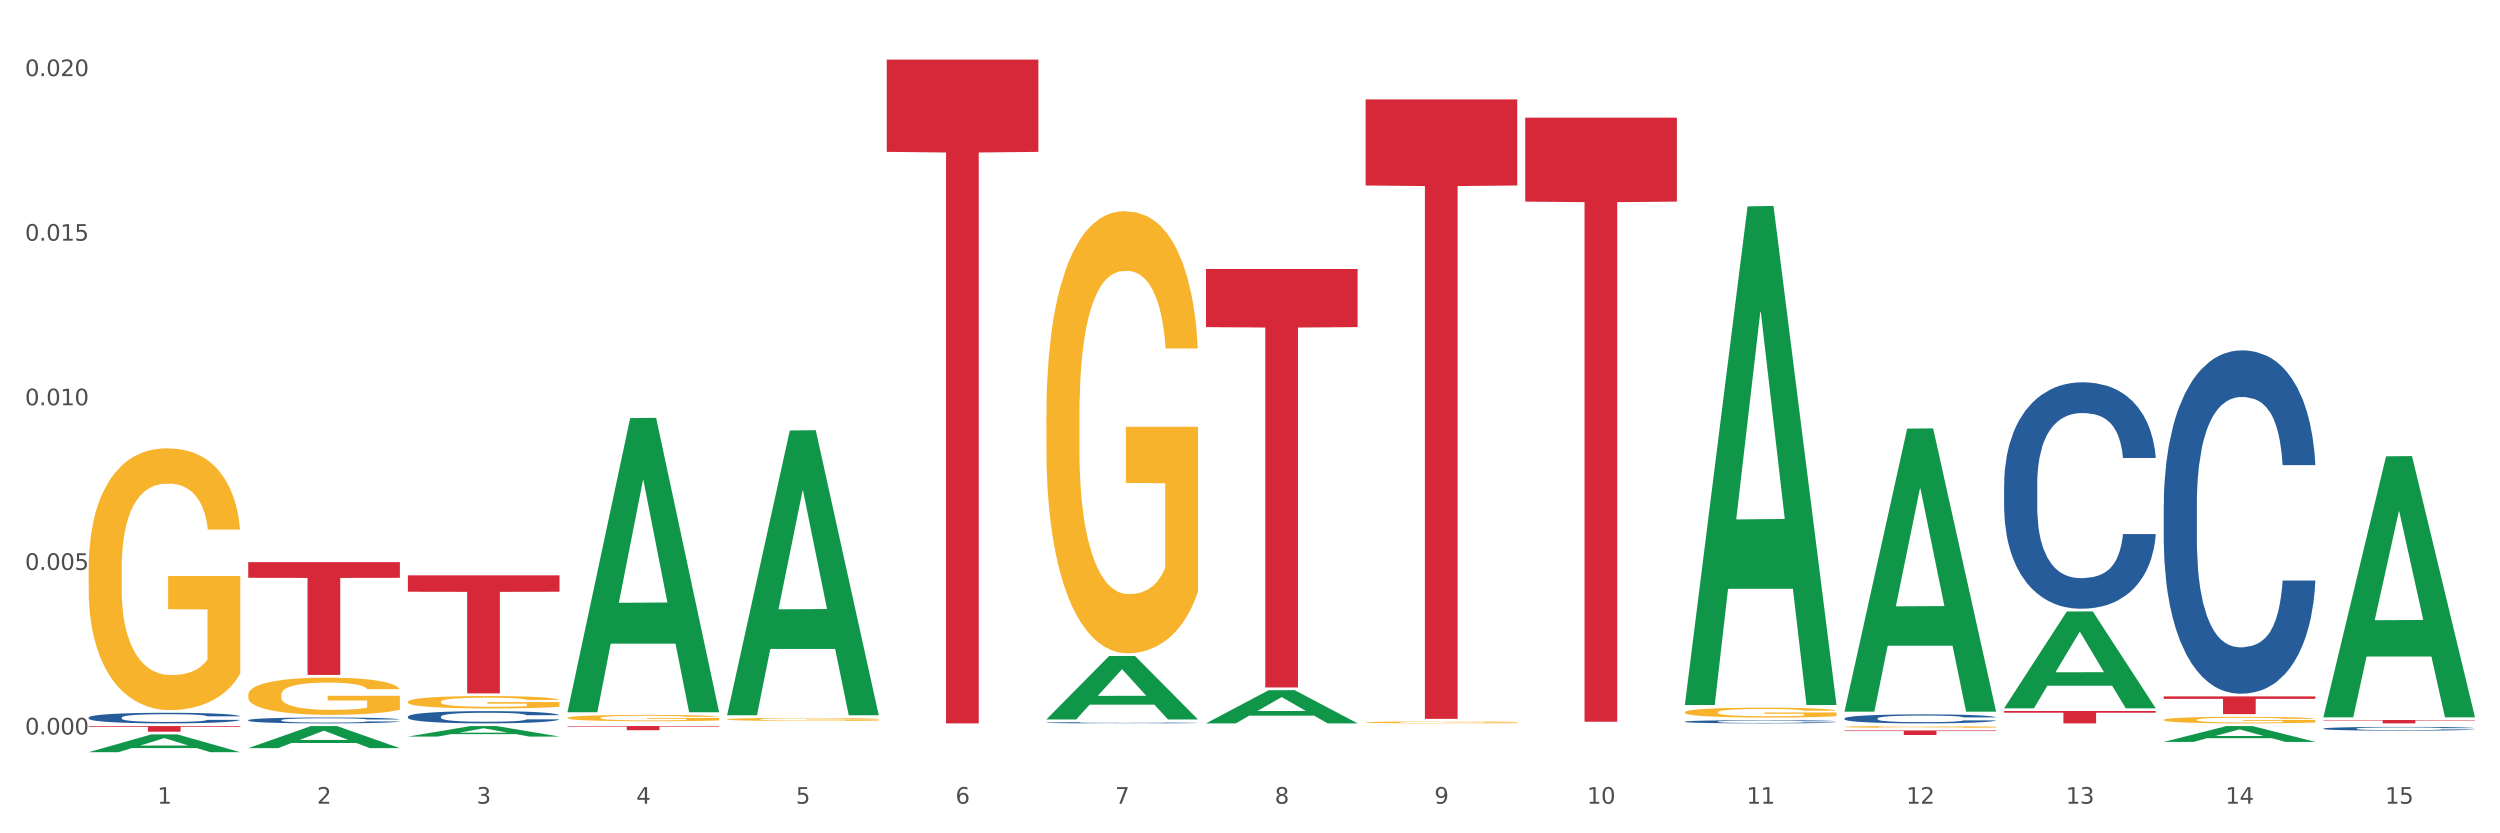
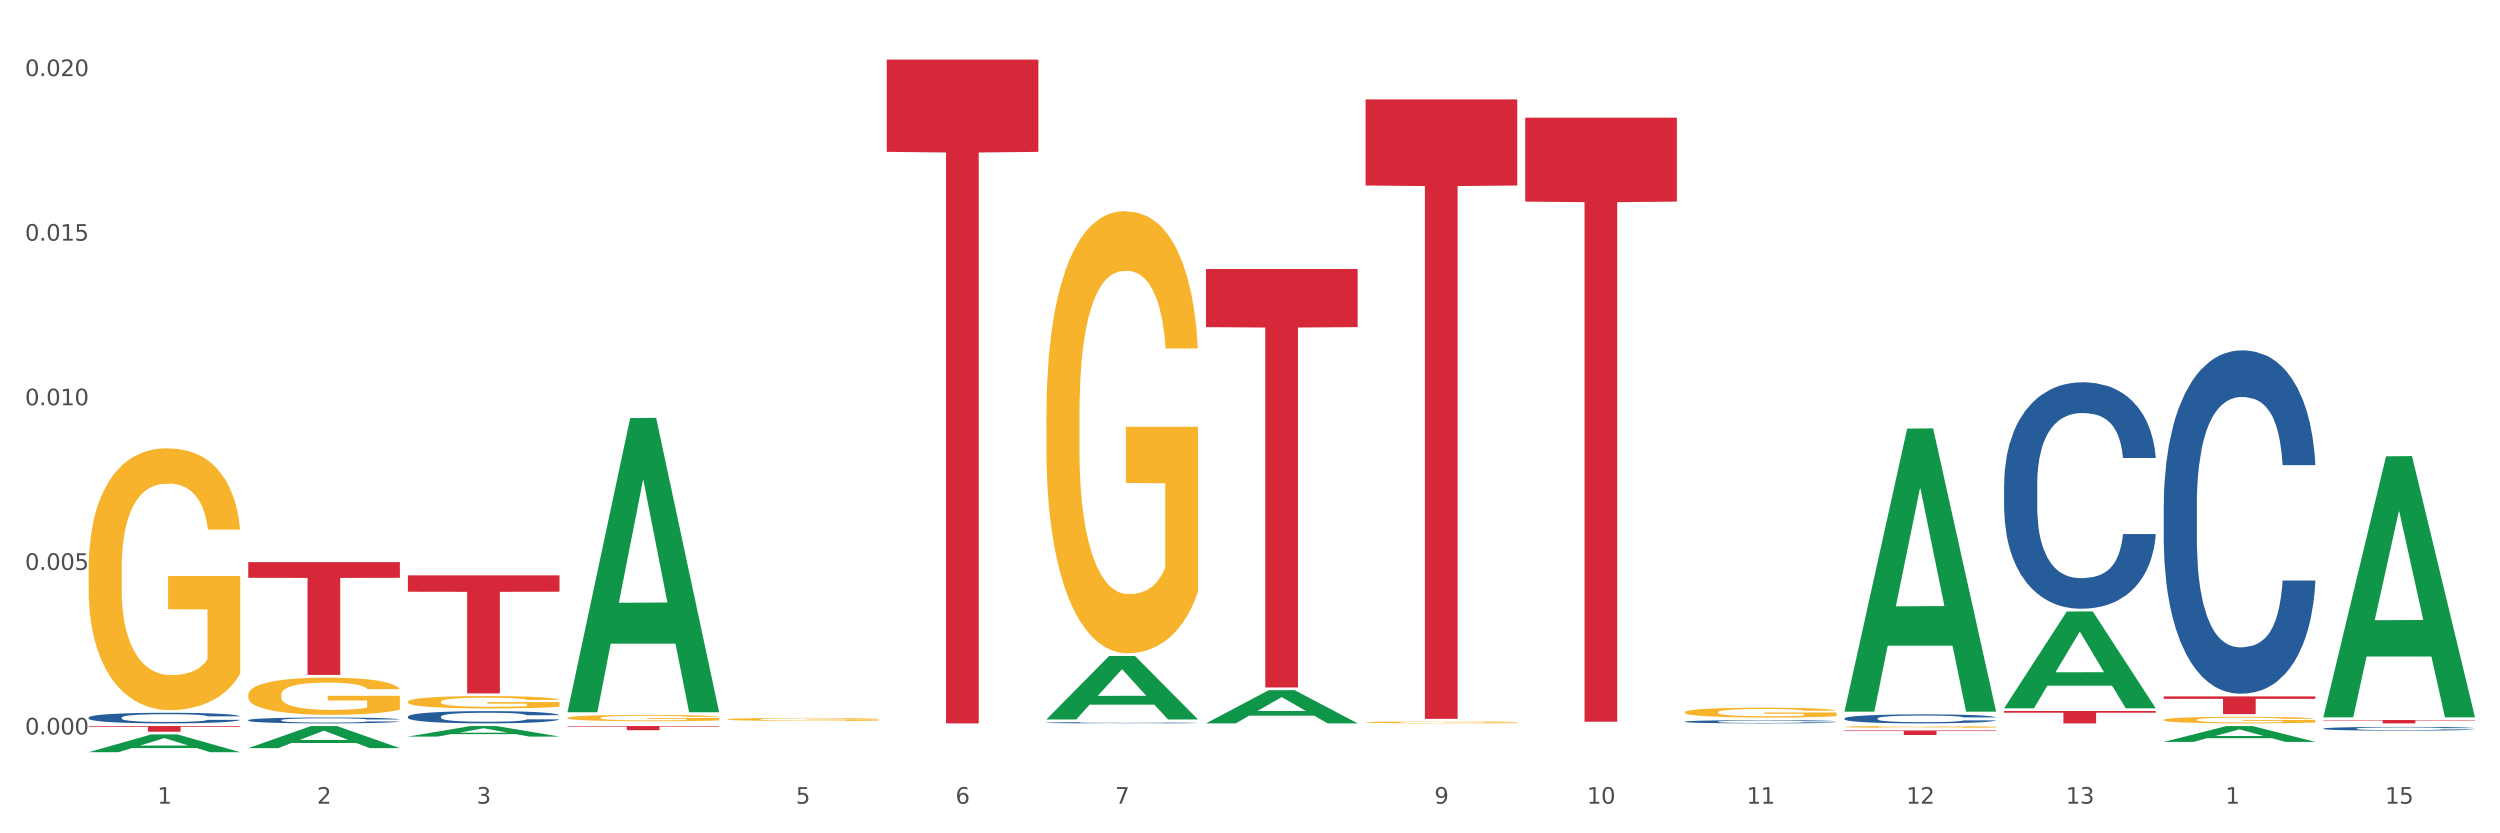
<svg xmlns="http://www.w3.org/2000/svg" xmlns:xlink="http://www.w3.org/1999/xlink" width="1080pt" height="360pt" viewBox="0 0 1080 360" version="1.1">
  <rect x="0" y="0" width="1080" height="360" fill="#333333" stroke="none" />
  <defs>
    <style type="text/css">*{stroke-linejoin: round; stroke-linecap: butt}</style>
  </defs>
  <g id="figure_1">
    <g id="patch_1">
      <path d="M 0 360  L 1080 360  L 1080 0  L 0 0  z " style="fill: #ffffff; stroke: #ffffff; stroke-linejoin: miter" />
    </g>
    <g id="axes_1">
      <g id="matplotlib.axis_1">
        <g id="xtick_1">
          <g id="text_1">
            <g style="fill: #4d4d4d" transform="translate(67.984 347.204) scale(0.096 -0.096)">
              <defs>
                <path id="DejaVuSans-31" d="M 794 531  L 1825 531  L 1825 4091  L 703 3866  L 703 4441  L 1819 4666  L 2450 4666  L 2450 531  L 3481 531  L 3481 0  L 794 0  L 794 531  z " transform="scale(0.016)" />
              </defs>
              <use xlink:href="#DejaVuSans-31" />
            </g>
          </g>
        </g>
        <g id="xtick_2">
          <g id="text_2">
            <g style="fill: #4d4d4d" transform="translate(136.942 347.204) scale(0.096 -0.096)">
              <defs>
                <path id="DejaVuSans-32" d="M 1228 531  L 3431 531  L 3431 0  L 469 0  L 469 531  Q 828 903 1448 1529  Q 2069 2156 2228 2338  Q 2531 2678 2651 2914  Q 2772 3150 2772 3378  Q 2772 3750 2511 3984  Q 2250 4219 1831 4219  Q 1534 4219 1204 4116  Q 875 4013 500 3803  L 500 4441  Q 881 4594 1212 4672  Q 1544 4750 1819 4750  Q 2544 4750 2975 4387  Q 3406 4025 3406 3419  Q 3406 3131 3298 2873  Q 3191 2616 2906 2266  Q 2828 2175 2409 1742  Q 1991 1309 1228 531  z " transform="scale(0.016)" />
              </defs>
              <use xlink:href="#DejaVuSans-32" />
            </g>
          </g>
        </g>
        <g id="xtick_3">
          <g id="text_3">
            <g style="fill: #4d4d4d" transform="translate(205.899 347.204) scale(0.096 -0.096)">
              <defs>
                <path id="DejaVuSans-33" d="M 2597 2516  Q 3050 2419 3304 2112  Q 3559 1806 3559 1356  Q 3559 666 3084 287  Q 2609 -91 1734 -91  Q 1441 -91 1130 -33  Q 819 25 488 141  L 488 750  Q 750 597 1062 519  Q 1375 441 1716 441  Q 2309 441 2620 675  Q 2931 909 2931 1356  Q 2931 1769 2642 2001  Q 2353 2234 1838 2234  L 1294 2234  L 1294 2753  L 1863 2753  Q 2328 2753 2575 2939  Q 2822 3125 2822 3475  Q 2822 3834 2567 4026  Q 2313 4219 1838 4219  Q 1578 4219 1281 4162  Q 984 4106 628 3988  L 628 4550  Q 988 4650 1302 4700  Q 1616 4750 1894 4750  Q 2613 4750 3031 4423  Q 3450 4097 3450 3541  Q 3450 3153 3228 2886  Q 3006 2619 2597 2516  z " transform="scale(0.016)" />
              </defs>
              <use xlink:href="#DejaVuSans-33" />
            </g>
          </g>
        </g>
        <g id="xtick_4">
          <g id="text_4">
            <g style="fill: #4d4d4d" transform="translate(274.857 347.204) scale(0.096 -0.096)">
              <defs>
-                 <path id="DejaVuSans-34" d="M 2419 4116  L 825 1625  L 2419 1625  L 2419 4116  z M 2253 4666  L 3047 4666  L 3047 1625  L 3713 1625  L 3713 1100  L 3047 1100  L 3047 0  L 2419 0  L 2419 1100  L 313 1100  L 313 1709  L 2253 4666  z " transform="scale(0.016)" />
-               </defs>
+                 </defs>
              <use xlink:href="#DejaVuSans-34" />
            </g>
          </g>
        </g>
        <g id="xtick_5">
          <g id="text_5">
            <g style="fill: #4d4d4d" transform="translate(343.815 347.204) scale(0.096 -0.096)">
              <defs>
                <path id="DejaVuSans-35" d="M 691 4666  L 3169 4666  L 3169 4134  L 1269 4134  L 1269 2991  Q 1406 3038 1543 3061  Q 1681 3084 1819 3084  Q 2600 3084 3056 2656  Q 3513 2228 3513 1497  Q 3513 744 3044 326  Q 2575 -91 1722 -91  Q 1428 -91 1123 -41  Q 819 9 494 109  L 494 744  Q 775 591 1075 516  Q 1375 441 1709 441  Q 2250 441 2565 725  Q 2881 1009 2881 1497  Q 2881 1984 2565 2268  Q 2250 2553 1709 2553  Q 1456 2553 1204 2497  Q 953 2441 691 2322  L 691 4666  z " transform="scale(0.016)" />
              </defs>
              <use xlink:href="#DejaVuSans-35" />
            </g>
          </g>
        </g>
        <g id="xtick_6">
          <g id="text_6">
            <g style="fill: #4d4d4d" transform="translate(412.772 347.204) scale(0.096 -0.096)">
              <defs>
                <path id="DejaVuSans-36" d="M 2113 2584  Q 1688 2584 1439 2293  Q 1191 2003 1191 1497  Q 1191 994 1439 701  Q 1688 409 2113 409  Q 2538 409 2786 701  Q 3034 994 3034 1497  Q 3034 2003 2786 2293  Q 2538 2584 2113 2584  z M 3366 4563  L 3366 3988  Q 3128 4100 2886 4159  Q 2644 4219 2406 4219  Q 1781 4219 1451 3797  Q 1122 3375 1075 2522  Q 1259 2794 1537 2939  Q 1816 3084 2150 3084  Q 2853 3084 3261 2657  Q 3669 2231 3669 1497  Q 3669 778 3244 343  Q 2819 -91 2113 -91  Q 1303 -91 875 529  Q 447 1150 447 2328  Q 447 3434 972 4092  Q 1497 4750 2381 4750  Q 2619 4750 2861 4703  Q 3103 4656 3366 4563  z " transform="scale(0.016)" />
              </defs>
              <use xlink:href="#DejaVuSans-36" />
            </g>
          </g>
        </g>
        <g id="xtick_7">
          <g id="text_7">
            <g style="fill: #4d4d4d" transform="translate(481.73 347.204) scale(0.096 -0.096)">
              <defs>
                <path id="DejaVuSans-37" d="M 525 4666  L 3525 4666  L 3525 4397  L 1831 0  L 1172 0  L 2766 4134  L 525 4134  L 525 4666  z " transform="scale(0.016)" />
              </defs>
              <use xlink:href="#DejaVuSans-37" />
            </g>
          </g>
        </g>
        <g id="xtick_8">
          <g id="text_8">
            <g style="fill: #4d4d4d" transform="translate(550.688 347.204) scale(0.096 -0.096)">
              <defs>
-                 <path id="DejaVuSans-38" d="M 2034 2216  Q 1584 2216 1326 1975  Q 1069 1734 1069 1313  Q 1069 891 1326 650  Q 1584 409 2034 409  Q 2484 409 2743 651  Q 3003 894 3003 1313  Q 3003 1734 2745 1975  Q 2488 2216 2034 2216  z M 1403 2484  Q 997 2584 770 2862  Q 544 3141 544 3541  Q 544 4100 942 4425  Q 1341 4750 2034 4750  Q 2731 4750 3128 4425  Q 3525 4100 3525 3541  Q 3525 3141 3298 2862  Q 3072 2584 2669 2484  Q 3125 2378 3379 2068  Q 3634 1759 3634 1313  Q 3634 634 3220 271  Q 2806 -91 2034 -91  Q 1263 -91 848 271  Q 434 634 434 1313  Q 434 1759 690 2068  Q 947 2378 1403 2484  z M 1172 3481  Q 1172 3119 1398 2916  Q 1625 2713 2034 2713  Q 2441 2713 2670 2916  Q 2900 3119 2900 3481  Q 2900 3844 2670 4047  Q 2441 4250 2034 4250  Q 1625 4250 1398 4047  Q 1172 3844 1172 3481  z " transform="scale(0.016)" />
-               </defs>
+                 </defs>
              <use xlink:href="#DejaVuSans-38" />
            </g>
          </g>
        </g>
        <g id="xtick_9">
          <g id="text_9">
            <g style="fill: #4d4d4d" transform="translate(619.645 347.204) scale(0.096 -0.096)">
              <defs>
                <path id="DejaVuSans-39" d="M 703 97  L 703 672  Q 941 559 1184 500  Q 1428 441 1663 441  Q 2288 441 2617 861  Q 2947 1281 2994 2138  Q 2813 1869 2534 1725  Q 2256 1581 1919 1581  Q 1219 1581 811 2004  Q 403 2428 403 3163  Q 403 3881 828 4315  Q 1253 4750 1959 4750  Q 2769 4750 3195 4129  Q 3622 3509 3622 2328  Q 3622 1225 3098 567  Q 2575 -91 1691 -91  Q 1453 -91 1209 -44  Q 966 3 703 97  z M 1959 2075  Q 2384 2075 2632 2365  Q 2881 2656 2881 3163  Q 2881 3666 2632 3958  Q 2384 4250 1959 4250  Q 1534 4250 1286 3958  Q 1038 3666 1038 3163  Q 1038 2656 1286 2365  Q 1534 2075 1959 2075  z " transform="scale(0.016)" />
              </defs>
              <use xlink:href="#DejaVuSans-39" />
            </g>
          </g>
        </g>
        <g id="xtick_10">
          <g id="text_10">
            <g style="fill: #4d4d4d" transform="translate(685.549 347.204) scale(0.096 -0.096)">
              <defs>
                <path id="DejaVuSans-30" d="M 2034 4250  Q 1547 4250 1301 3770  Q 1056 3291 1056 2328  Q 1056 1369 1301 889  Q 1547 409 2034 409  Q 2525 409 2770 889  Q 3016 1369 3016 2328  Q 3016 3291 2770 3770  Q 2525 4250 2034 4250  z M 2034 4750  Q 2819 4750 3233 4129  Q 3647 3509 3647 2328  Q 3647 1150 3233 529  Q 2819 -91 2034 -91  Q 1250 -91 836 529  Q 422 1150 422 2328  Q 422 3509 836 4129  Q 1250 4750 2034 4750  z " transform="scale(0.016)" />
              </defs>
              <use xlink:href="#DejaVuSans-31" />
              <use xlink:href="#DejaVuSans-30" transform="translate(63.623 0)" />
            </g>
          </g>
        </g>
        <g id="xtick_11">
          <g id="text_11">
            <g style="fill: #4d4d4d" transform="translate(754.506 347.204) scale(0.096 -0.096)">
              <use xlink:href="#DejaVuSans-31" />
              <use xlink:href="#DejaVuSans-31" transform="translate(63.623 0)" />
            </g>
          </g>
        </g>
        <g id="xtick_12">
          <g id="text_12">
            <g style="fill: #4d4d4d" transform="translate(823.464 347.204) scale(0.096 -0.096)">
              <use xlink:href="#DejaVuSans-31" />
              <use xlink:href="#DejaVuSans-32" transform="translate(63.623 0)" />
            </g>
          </g>
        </g>
        <g id="xtick_13">
          <g id="text_13">
            <g style="fill: #4d4d4d" transform="translate(892.422 347.204) scale(0.096 -0.096)">
              <use xlink:href="#DejaVuSans-31" />
              <use xlink:href="#DejaVuSans-33" transform="translate(63.623 0)" />
            </g>
          </g>
        </g>
        <g id="xtick_14">
          <g id="text_14">
            <g style="fill: #4d4d4d" transform="translate(961.379 347.204) scale(0.096 -0.096)">
              <use xlink:href="#DejaVuSans-31" />
              <use xlink:href="#DejaVuSans-34" transform="translate(63.623 0)" />
            </g>
          </g>
        </g>
        <g id="xtick_15">
          <g id="text_15">
            <g style="fill: #4d4d4d" transform="translate(1030.337 347.204) scale(0.096 -0.096)">
              <use xlink:href="#DejaVuSans-31" />
              <use xlink:href="#DejaVuSans-35" transform="translate(63.623 0)" />
            </g>
          </g>
        </g>
        <g id="xtick_16" />
        <g id="xtick_17" />
        <g id="xtick_18" />
        <g id="xtick_19" />
        <g id="xtick_20" />
        <g id="xtick_21" />
        <g id="xtick_22" />
        <g id="xtick_23" />
        <g id="xtick_24" />
        <g id="xtick_25" />
        <g id="xtick_26" />
        <g id="xtick_27" />
        <g id="xtick_28" />
        <g id="xtick_29" />
      </g>
      <g id="matplotlib.axis_2">
        <g id="ytick_1">
          <g id="text_16">
            <g style="fill: #4d4d4d" transform="translate(10.8 317.295) scale(0.096 -0.096)">
              <defs>
                <path id="DejaVuSans-2e" d="M 684 794  L 1344 794  L 1344 0  L 684 0  L 684 794  z " transform="scale(0.016)" />
              </defs>
              <use xlink:href="#DejaVuSans-30" />
              <use xlink:href="#DejaVuSans-2e" transform="translate(63.623 0)" />
              <use xlink:href="#DejaVuSans-30" transform="translate(95.41 0)" />
              <use xlink:href="#DejaVuSans-30" transform="translate(159.033 0)" />
              <use xlink:href="#DejaVuSans-30" transform="translate(222.656 0)" />
            </g>
          </g>
        </g>
        <g id="ytick_2">
          <g id="text_17">
            <g style="fill: #4d4d4d" transform="translate(10.8 246.19) scale(0.096 -0.096)">
              <use xlink:href="#DejaVuSans-30" />
              <use xlink:href="#DejaVuSans-2e" transform="translate(63.623 0)" />
              <use xlink:href="#DejaVuSans-30" transform="translate(95.41 0)" />
              <use xlink:href="#DejaVuSans-30" transform="translate(159.033 0)" />
              <use xlink:href="#DejaVuSans-35" transform="translate(222.656 0)" />
            </g>
          </g>
        </g>
        <g id="ytick_3">
          <g id="text_18">
            <g style="fill: #4d4d4d" transform="translate(10.8 175.086) scale(0.096 -0.096)">
              <use xlink:href="#DejaVuSans-30" />
              <use xlink:href="#DejaVuSans-2e" transform="translate(63.623 0)" />
              <use xlink:href="#DejaVuSans-30" transform="translate(95.41 0)" />
              <use xlink:href="#DejaVuSans-31" transform="translate(159.033 0)" />
              <use xlink:href="#DejaVuSans-30" transform="translate(222.656 0)" />
            </g>
          </g>
        </g>
        <g id="ytick_4">
          <g id="text_19">
            <g style="fill: #4d4d4d" transform="translate(10.8 103.982) scale(0.096 -0.096)">
              <use xlink:href="#DejaVuSans-30" />
              <use xlink:href="#DejaVuSans-2e" transform="translate(63.623 0)" />
              <use xlink:href="#DejaVuSans-30" transform="translate(95.41 0)" />
              <use xlink:href="#DejaVuSans-31" transform="translate(159.033 0)" />
              <use xlink:href="#DejaVuSans-35" transform="translate(222.656 0)" />
            </g>
          </g>
        </g>
        <g id="ytick_5">
          <g id="text_20">
            <g style="fill: #4d4d4d" transform="translate(10.8 32.877) scale(0.096 -0.096)">
              <use xlink:href="#DejaVuSans-30" />
              <use xlink:href="#DejaVuSans-2e" transform="translate(63.623 0)" />
              <use xlink:href="#DejaVuSans-30" transform="translate(95.41 0)" />
              <use xlink:href="#DejaVuSans-32" transform="translate(159.033 0)" />
              <use xlink:href="#DejaVuSans-30" transform="translate(222.656 0)" />
            </g>
          </g>
        </g>
        <g id="ytick_6" />
        <g id="ytick_7" />
        <g id="ytick_8" />
        <g id="ytick_9" />
      </g>
      <g id="PolyCollection_1">
        <path d="M 38.283 324.935  L 38.351 324.928  L 65.365 317.26  L 76.576 317.252  L 103.793 324.95  L 90.826 324.95  L 84.95 323.157  L 57.058 323.157  L 56.855 323.186  L 51.182 324.95  L 38.283 324.95  L 38.283 324.935  L 60.57 322.087  L 81.438 322.08  L 71.105 318.893  L 70.97 318.879  L 70.835 318.9  L 60.502 322.08  L 60.57 322.087  L 38.283 324.935  z " clip-path="url(#p0a63ed6144)" style="fill: #109648" />
        <path d="M 934.733 300.838  L 1000.242 300.838  L 1000.242 301.905  L 974.473 301.912  L 974.473 308.51  L 960.347 308.51  L 960.347 301.912  L 934.733 301.905  L 934.733 300.846  L 934.733 300.838  z " clip-path="url(#p0a63ed6144)" style="fill: #d62839" />
        <path d="M 865.775 307.149  L 931.285 307.149  L 931.285 307.892  L 905.515 307.897  L 905.515 312.496  L 891.389 312.496  L 891.389 307.897  L 865.775 307.892  L 865.775 307.154  L 865.775 307.149  z " clip-path="url(#p0a63ed6144)" style="fill: #d62839" />
        <path d="M 796.817 315.553  L 862.327 315.553  L 862.327 315.826  L 836.558 315.828  L 836.558 317.518  L 822.431 317.518  L 822.431 315.828  L 796.817 315.826  L 796.817 315.555  L 796.817 315.553  z " clip-path="url(#p0a63ed6144)" style="fill: #d62839" />
        <path d="M 658.902 50.832  L 724.412 50.832  L 724.412 87.095  L 698.642 87.34  L 698.642 311.781  L 684.516 311.781  L 684.516 87.34  L 658.902 87.095  L 658.902 51.077  L 658.902 50.832  z " clip-path="url(#p0a63ed6144)" style="fill: #d62839" />
        <path d="M 38.283 245.929  L 38.36 245.826  L 38.36 242.107  L 38.515 238.905  L 39.288 231.159  L 40.449 224.755  L 41.299 221.346  L 42.15 218.557  L 43.156 215.768  L 44.393 212.876  L 46.636 208.641  L 48.028 206.472  L 49.73 204.2  L 52.824 200.895  L 55.066 199.035  L 57.387 197.486  L 61.177 195.627  L 63.652 194.801  L 66.281 194.181  L 69.452 193.768  L 71.85 193.664  L 77.109 193.974  L 81.595 194.904  L 83.761 195.627  L 86.545 196.866  L 88.015 197.693  L 90.412 199.345  L 92.887 201.514  L 94.589 203.374  L 97.141 206.885  L 99.075 210.397  L 100.854 214.735  L 101.782 217.731  L 102.478 220.52  L 103.097 223.722  L 103.715 228.783  L 89.794 228.783  L 89.252 225.168  L 88.401 221.759  L 87.164 218.454  L 86.081 216.388  L 84.225 213.806  L 82.523 212.153  L 80.744 210.914  L 78.579 209.881  L 76.877 209.364  L 74.48 208.951  L 69.762 209.055  L 66.591 209.881  L 64.425 210.914  L 63.033 211.843  L 61.795 212.876  L 60.403 214.322  L 58.779 216.491  L 57.619 218.454  L 56.459 220.933  L 55.531 223.412  L 54.68 226.304  L 53.984 229.403  L 53.442 232.605  L 52.978 236.53  L 52.592 243.037  L 52.592 257.187  L 52.746 260.389  L 53.133 264.624  L 53.597 267.826  L 54.37 271.648  L 55.066 274.23  L 56.381 277.949  L 57.851 281.047  L 59.011 283.01  L 60.171 284.662  L 62.182 286.935  L 64.425 288.794  L 66.359 289.93  L 68.988 290.963  L 70.767 291.376  L 72.314 291.583  L 76.104 291.583  L 78.811 291.273  L 81.827 290.55  L 84.148 289.62  L 86.081 288.484  L 88.247 286.625  L 89.639 284.869  L 89.639 263.282  L 72.623 263.178  L 72.623 248.821  L 103.793 248.821  L 103.793 290.963  L 102.478 293.132  L 101.008 295.095  L 99.462 296.851  L 97.141 299.02  L 94.357 301.086  L 91.882 302.532  L 89.252 303.771  L 86.159 304.907  L 82.137 305.94  L 79.662 306.353  L 76.568 306.663  L 72.933 306.766  L 69.762 306.56  L 66.668 306.043  L 63.42 305.114  L 60.248 303.771  L 57.851 302.428  L 55.453 300.776  L 52.901 298.607  L 50.89 296.541  L 49.343 294.682  L 47.642 292.306  L 45.785 289.207  L 44.393 286.418  L 43.156 283.526  L 41.841 279.808  L 40.913 276.606  L 39.985 272.578  L 39.443 269.582  L 38.824 264.934  L 38.36 258.427  L 38.283 245.929  z " clip-path="url(#p0a63ed6144)" style="fill: #f7b32b" />
        <path d="M 589.944 42.944  L 655.454 42.944  L 655.454 80.131  L 629.685 80.382  L 629.685 310.54  L 615.558 310.54  L 615.558 80.382  L 589.944 80.131  L 589.944 43.195  L 589.944 42.944  z " clip-path="url(#p0a63ed6144)" style="fill: #d62839" />
        <path d="M 520.987 116.197  L 586.496 116.197  L 586.496 141.322  L 560.727 141.492  L 560.727 296.997  L 546.601 296.997  L 546.601 141.492  L 520.987 141.322  L 520.987 116.367  L 520.987 116.197  z " clip-path="url(#p0a63ed6144)" style="fill: #d62839" />
        <path d="M 383.071 25.759  L 448.581 25.759  L 448.581 65.606  L 422.812 65.876  L 422.812 312.496  L 408.685 312.496  L 408.685 65.876  L 383.071 65.606  L 383.071 26.029  L 383.071 25.759  z " clip-path="url(#p0a63ed6144)" style="fill: #d62839" />
        <path d="M 1003.69 314.747  L 1003.768 314.745  L 1003.768 314.704  L 1004 314.648  L 1004.852 314.545  L 1005.936 314.467  L 1007.794 314.376  L 1008.801 314.337  L 1010.117 314.295  L 1012.828 314.225  L 1015.925 314.166  L 1018.093 314.134  L 1019.719 314.113  L 1023.359 314.076  L 1025.449 314.06  L 1027.618 314.047  L 1029.476 314.038  L 1032.573 314.028  L 1035.051 314.023  L 1037.916 314.022  L 1040.317 314.023  L 1043.492 314.029  L 1048.138 314.047  L 1049.919 314.057  L 1052.319 314.075  L 1054.797 314.099  L 1056.81 314.122  L 1059.133 314.156  L 1061.534 314.2  L 1063.857 314.256  L 1065.483 314.308  L 1066.8 314.362  L 1067.961 314.429  L 1068.813 314.501  L 1069.2 314.561  L 1055.029 314.561  L 1054.642 314.507  L 1053.868 314.448  L 1053.094 314.408  L 1052.242 314.376  L 1050.925 314.339  L 1049.764 314.315  L 1047.828 314.287  L 1046.047 314.269  L 1044.576 314.259  L 1042.795 314.25  L 1039 314.241  L 1036.29 314.241  L 1034.587 314.244  L 1032.496 314.252  L 1030.715 314.262  L 1028.624 314.28  L 1026.998 314.299  L 1025.372 314.324  L 1024.443 314.342  L 1023.049 314.374  L 1022.12 314.401  L 1020.881 314.446  L 1020.184 314.479  L 1018.945 314.563  L 1018.403 314.624  L 1018.171 314.667  L 1018.016 314.714  L 1018.016 314.944  L 1018.48 315.047  L 1018.867 315.091  L 1019.487 315.142  L 1020.648 315.206  L 1022.352 315.27  L 1024.133 315.315  L 1025.604 315.343  L 1026.998 315.364  L 1028.392 315.38  L 1030.095 315.395  L 1031.489 315.404  L 1033.58 315.413  L 1036.058 315.417  L 1037.994 315.417  L 1041.943 315.41  L 1043.724 315.402  L 1045.428 315.392  L 1047.286 315.376  L 1048.757 315.358  L 1049.609 315.345  L 1051.003 315.317  L 1052.087 315.287  L 1053.016 315.253  L 1053.636 315.224  L 1054.333 315.18  L 1054.875 315.13  L 1055.029 315.103  L 1069.2 315.103  L 1068.89 315.156  L 1068.348 315.208  L 1067.264 315.277  L 1066.412 315.317  L 1065.096 315.365  L 1063.702 315.407  L 1061.766 315.452  L 1059.985 315.486  L 1058.127 315.516  L 1056.114 315.542  L 1052.474 315.579  L 1051.158 315.589  L 1048.37 315.607  L 1046.202 315.617  L 1043.027 315.628  L 1039.775 315.633  L 1036.368 315.635  L 1033.348 315.632  L 1030.018 315.623  L 1027.927 315.614  L 1025.604 315.601  L 1022.894 315.58  L 1020.339 315.555  L 1017.938 315.526  L 1015.693 315.492  L 1013.602 315.454  L 1010.892 315.39  L 1008.878 315.329  L 1007.407 315.271  L 1006.4 315.223  L 1005.394 315.161  L 1004.852 315.118  L 1004 315.015  L 1003.69 314.919  L 1003.69 314.747  z " clip-path="url(#p0a63ed6144)" style="fill: #255c99" />
        <path d="M 934.733 218.002  L 934.81 217.866  L 934.81 214.073  L 935.042 208.926  L 935.894 199.443  L 936.978 192.264  L 938.837 183.865  L 939.843 180.343  L 941.16 176.414  L 943.87 170.047  L 946.967 164.629  L 949.135 161.649  L 950.762 159.752  L 954.401 156.366  L 956.492 154.875  L 958.66 153.656  L 960.518 152.843  L 963.616 151.895  L 966.094 151.489  L 968.959 151.353  L 971.359 151.489  L 974.534 152.031  L 979.18 153.656  L 980.961 154.605  L 983.362 156.23  L 985.839 158.398  L 987.853 160.565  L 990.176 163.681  L 992.576 167.745  L 994.899 172.892  L 996.525 177.633  L 997.842 182.646  L 999.003 188.742  L 999.855 195.379  L 1000.242 200.933  L 986.072 200.933  L 985.685 195.921  L 984.91 190.503  L 984.136 186.845  L 983.284 183.865  L 981.968 180.478  L 980.806 178.311  L 978.87 175.737  L 977.089 174.111  L 975.618 173.163  L 973.837 172.35  L 970.043 171.538  L 967.333 171.538  L 965.629 171.809  L 963.538 172.486  L 961.757 173.434  L 959.667 175.06  L 958.04 176.821  L 956.414 179.124  L 955.485 180.749  L 954.091 183.729  L 953.162 186.168  L 951.923 190.367  L 951.226 193.347  L 949.987 201.069  L 949.445 206.758  L 949.213 210.687  L 949.058 215.022  L 949.058 236.154  L 949.523 245.637  L 949.91 249.701  L 950.529 254.306  L 951.691 260.267  L 953.394 266.092  L 955.175 270.291  L 956.647 272.865  L 958.04 274.761  L 959.434 276.252  L 961.138 277.606  L 962.532 278.419  L 964.622 279.232  L 967.1 279.638  L 969.036 279.638  L 972.985 278.961  L 974.766 278.284  L 976.47 277.335  L 978.328 275.845  L 979.8 274.22  L 980.651 273  L 982.045 270.427  L 983.129 267.717  L 984.058 264.602  L 984.678 261.892  L 985.375 257.828  L 985.917 253.223  L 986.072 250.784  L 1000.242 250.784  L 999.933 255.661  L 999.391 260.402  L 998.306 266.769  L 997.455 270.427  L 996.138 274.897  L 994.744 278.69  L 992.809 282.889  L 991.028 286.005  L 989.169 288.714  L 987.156 291.153  L 983.516 294.539  L 982.2 295.487  L 979.412 297.113  L 977.244 298.061  L 974.069 299.01  L 970.817 299.551  L 967.41 299.687  L 964.39 299.416  L 961.06 298.603  L 958.97 297.79  L 956.647 296.571  L 953.936 294.675  L 951.381 292.372  L 948.981 289.663  L 946.735 286.547  L 944.644 283.025  L 941.934 277.2  L 939.921 271.51  L 938.449 266.227  L 937.443 261.757  L 936.436 256.067  L 935.894 252.139  L 935.042 242.656  L 934.733 233.851  L 934.733 218.002  z " clip-path="url(#p0a63ed6144)" style="fill: #255c99" />
        <path d="M 865.775 209.104  L 865.852 209.015  L 865.852 206.513  L 866.085 203.119  L 866.936 196.865  L 868.021 192.13  L 869.879 186.591  L 870.886 184.268  L 872.202 181.678  L 874.912 177.479  L 878.01 173.905  L 880.178 171.94  L 881.804 170.689  L 885.443 168.456  L 887.534 167.473  L 889.702 166.669  L 891.561 166.133  L 894.658 165.508  L 897.136 165.24  L 900.001 165.15  L 902.402 165.24  L 905.576 165.597  L 910.222 166.669  L 912.003 167.294  L 914.404 168.366  L 916.882 169.796  L 918.895 171.225  L 921.218 173.28  L 923.619 175.96  L 925.942 179.355  L 927.568 182.482  L 928.884 185.787  L 930.046 189.807  L 930.898 194.185  L 931.285 197.848  L 917.114 197.848  L 916.727 194.542  L 915.953 190.969  L 915.178 188.557  L 914.326 186.591  L 913.01 184.358  L 911.849 182.928  L 909.913 181.231  L 908.132 180.159  L 906.66 179.534  L 904.879 178.998  L 901.085 178.462  L 898.375 178.462  L 896.671 178.64  L 894.581 179.087  L 892.8 179.712  L 890.709 180.784  L 889.083 181.946  L 887.457 183.464  L 886.527 184.536  L 885.134 186.502  L 884.204 188.11  L 882.965 190.879  L 882.269 192.845  L 881.03 197.937  L 880.488 201.689  L 880.255 204.28  L 880.1 207.139  L 880.1 221.075  L 880.565 227.329  L 880.952 230.009  L 881.572 233.047  L 882.733 236.977  L 884.437 240.819  L 886.218 243.588  L 887.689 245.286  L 889.083 246.537  L 890.477 247.519  L 892.18 248.413  L 893.574 248.949  L 895.665 249.485  L 898.143 249.753  L 900.078 249.753  L 904.028 249.306  L 905.809 248.859  L 907.512 248.234  L 909.371 247.251  L 910.842 246.179  L 911.694 245.375  L 913.088 243.678  L 914.172 241.891  L 915.101 239.836  L 915.72 238.05  L 916.417 235.369  L 916.959 232.332  L 917.114 230.724  L 931.285 230.724  L 930.975 233.94  L 930.433 237.067  L 929.349 241.266  L 928.497 243.678  L 927.181 246.626  L 925.787 249.127  L 923.851 251.897  L 922.07 253.952  L 920.212 255.738  L 918.198 257.346  L 914.559 259.58  L 913.242 260.205  L 910.455 261.277  L 908.287 261.903  L 905.112 262.528  L 901.859 262.885  L 898.452 262.975  L 895.432 262.796  L 892.103 262.26  L 890.012 261.724  L 887.689 260.92  L 884.979 259.669  L 882.423 258.15  L 880.023 256.364  L 877.777 254.309  L 875.687 251.986  L 872.976 248.145  L 870.963 244.392  L 869.492 240.908  L 868.485 237.96  L 867.478 234.208  L 866.936 231.617  L 866.085 225.364  L 865.775 219.557  L 865.775 209.104  z " clip-path="url(#p0a63ed6144)" style="fill: #255c99" />
-         <path d="M 796.817 310.353  L 796.895 310.349  L 796.895 310.25  L 797.127 310.115  L 797.979 309.866  L 799.063 309.678  L 800.921 309.457  L 801.928 309.365  L 803.244 309.262  L 805.955 309.095  L 809.052 308.952  L 811.22 308.874  L 812.846 308.825  L 816.486 308.736  L 818.576 308.697  L 820.745 308.665  L 822.603 308.643  L 825.7 308.618  L 828.178 308.608  L 831.043 308.604  L 833.444 308.608  L 836.619 308.622  L 841.265 308.665  L 843.046 308.689  L 845.446 308.732  L 847.924 308.789  L 849.937 308.846  L 852.261 308.928  L 854.661 309.034  L 856.984 309.169  L 858.61 309.294  L 859.927 309.425  L 861.088 309.585  L 861.94 309.759  L 862.327 309.905  L 848.156 309.905  L 847.769 309.773  L 846.995 309.631  L 846.221 309.535  L 845.369 309.457  L 844.052 309.368  L 842.891 309.311  L 840.955 309.244  L 839.174 309.201  L 837.703 309.176  L 835.922 309.155  L 832.127 309.134  L 829.417 309.134  L 827.714 309.141  L 825.623 309.159  L 823.842 309.183  L 821.751 309.226  L 820.125 309.272  L 818.499 309.333  L 817.57 309.375  L 816.176 309.454  L 815.247 309.518  L 814.008 309.628  L 813.311 309.706  L 812.072 309.909  L 811.53 310.058  L 811.298 310.161  L 811.143 310.275  L 811.143 310.829  L 811.607 311.078  L 811.994 311.184  L 812.614 311.305  L 813.775 311.462  L 815.479 311.615  L 817.26 311.725  L 818.731 311.792  L 820.125 311.842  L 821.519 311.881  L 823.222 311.917  L 824.616 311.938  L 826.707 311.959  L 829.185 311.97  L 831.121 311.97  L 835.07 311.952  L 836.851 311.934  L 838.555 311.91  L 840.413 311.87  L 841.884 311.828  L 842.736 311.796  L 844.13 311.728  L 845.214 311.657  L 846.143 311.575  L 846.763 311.504  L 847.46 311.398  L 848.002 311.277  L 848.156 311.213  L 862.327 311.213  L 862.017 311.341  L 861.475 311.465  L 860.391 311.632  L 859.539 311.728  L 858.223 311.846  L 856.829 311.945  L 854.893 312.055  L 853.112 312.137  L 851.254 312.208  L 849.241 312.272  L 845.601 312.361  L 844.285 312.386  L 841.497 312.428  L 839.329 312.453  L 836.154 312.478  L 832.902 312.492  L 829.495 312.496  L 826.475 312.489  L 823.145 312.468  L 821.054 312.446  L 818.731 312.414  L 816.021 312.364  L 813.466 312.304  L 811.065 312.233  L 808.82 312.151  L 806.729 312.059  L 804.019 311.906  L 802.005 311.757  L 800.534 311.618  L 799.527 311.501  L 798.521 311.352  L 797.979 311.248  L 797.127 311  L 796.817 310.769  L 796.817 310.353  z " clip-path="url(#p0a63ed6144)" style="fill: #255c99" />
+         <path d="M 796.817 310.353  L 796.895 310.349  L 796.895 310.25  L 797.127 310.115  L 797.979 309.866  L 799.063 309.678  L 800.921 309.457  L 801.928 309.365  L 803.244 309.262  L 805.955 309.095  L 809.052 308.952  L 811.22 308.874  L 812.846 308.825  L 816.486 308.736  L 818.576 308.697  L 820.745 308.665  L 822.603 308.643  L 825.7 308.618  L 828.178 308.608  L 831.043 308.604  L 833.444 308.608  L 836.619 308.622  L 841.265 308.665  L 843.046 308.689  L 845.446 308.732  L 847.924 308.789  L 849.937 308.846  L 852.261 308.928  L 854.661 309.034  L 856.984 309.169  L 858.61 309.294  L 859.927 309.425  L 861.088 309.585  L 861.94 309.759  L 862.327 309.905  L 848.156 309.905  L 847.769 309.773  L 846.995 309.631  L 846.221 309.535  L 845.369 309.457  L 844.052 309.368  L 842.891 309.311  L 840.955 309.244  L 839.174 309.201  L 837.703 309.176  L 835.922 309.155  L 832.127 309.134  L 829.417 309.134  L 827.714 309.141  L 825.623 309.159  L 823.842 309.183  L 821.751 309.226  L 820.125 309.272  L 818.499 309.333  L 817.57 309.375  L 816.176 309.454  L 815.247 309.518  L 814.008 309.628  L 813.311 309.706  L 812.072 309.909  L 811.53 310.058  L 811.298 310.161  L 811.143 310.275  L 811.143 310.829  L 811.607 311.078  L 811.994 311.184  L 812.614 311.305  L 813.775 311.462  L 815.479 311.615  L 817.26 311.725  L 818.731 311.792  L 820.125 311.842  L 821.519 311.881  L 823.222 311.917  L 824.616 311.938  L 826.707 311.959  L 829.185 311.97  L 831.121 311.97  L 835.07 311.952  L 836.851 311.934  L 838.555 311.91  L 840.413 311.87  L 841.884 311.828  L 842.736 311.796  L 844.13 311.728  L 845.214 311.657  L 846.143 311.575  L 846.763 311.504  L 847.46 311.398  L 848.002 311.277  L 848.156 311.213  L 862.327 311.213  L 862.017 311.341  L 861.475 311.465  L 860.391 311.632  L 859.539 311.728  L 858.223 311.846  L 856.829 311.945  L 854.893 312.055  L 853.112 312.137  L 851.254 312.208  L 845.601 312.361  L 844.285 312.386  L 841.497 312.428  L 839.329 312.453  L 836.154 312.478  L 832.902 312.492  L 829.495 312.496  L 826.475 312.489  L 823.145 312.468  L 821.054 312.446  L 818.731 312.414  L 816.021 312.364  L 813.466 312.304  L 811.065 312.233  L 808.82 312.151  L 806.729 312.059  L 804.019 311.906  L 802.005 311.757  L 800.534 311.618  L 799.527 311.501  L 798.521 311.352  L 797.979 311.248  L 797.127 311  L 796.817 310.769  L 796.817 310.353  z " clip-path="url(#p0a63ed6144)" style="fill: #255c99" />
        <path d="M 727.86 311.739  L 727.937 311.738  L 727.937 311.702  L 728.169 311.655  L 729.021 311.567  L 730.105 311.5  L 731.964 311.423  L 732.97 311.39  L 734.287 311.353  L 736.997 311.294  L 740.094 311.244  L 742.262 311.217  L 743.889 311.199  L 747.528 311.168  L 749.619 311.154  L 751.787 311.143  L 753.645 311.135  L 756.743 311.126  L 759.221 311.122  L 762.086 311.121  L 764.486 311.122  L 767.661 311.127  L 772.307 311.143  L 774.088 311.151  L 776.489 311.166  L 778.967 311.186  L 780.98 311.207  L 783.303 311.235  L 785.703 311.273  L 788.026 311.321  L 789.652 311.365  L 790.969 311.411  L 792.13 311.468  L 792.982 311.529  L 793.369 311.581  L 779.199 311.581  L 778.812 311.534  L 778.037 311.484  L 777.263 311.45  L 776.411 311.423  L 775.095 311.391  L 773.933 311.371  L 771.997 311.347  L 770.216 311.332  L 768.745 311.323  L 766.964 311.316  L 763.17 311.308  L 760.46 311.308  L 758.756 311.311  L 756.665 311.317  L 754.884 311.326  L 752.794 311.341  L 751.167 311.357  L 749.541 311.379  L 748.612 311.394  L 747.218 311.421  L 746.289 311.444  L 745.05 311.483  L 744.353 311.51  L 743.114 311.582  L 742.572 311.635  L 742.34 311.671  L 742.185 311.711  L 742.185 311.907  L 742.65 311.995  L 743.037 312.033  L 743.656 312.075  L 744.818 312.131  L 746.521 312.185  L 748.302 312.224  L 749.774 312.247  L 751.167 312.265  L 752.561 312.279  L 754.265 312.291  L 755.659 312.299  L 757.749 312.306  L 760.227 312.31  L 762.163 312.31  L 766.112 312.304  L 767.893 312.298  L 769.597 312.289  L 771.455 312.275  L 772.927 312.26  L 773.778 312.249  L 775.172 312.225  L 776.256 312.2  L 777.186 312.171  L 777.805 312.146  L 778.502 312.108  L 779.044 312.065  L 779.199 312.043  L 793.369 312.043  L 793.06 312.088  L 792.518 312.132  L 791.433 312.191  L 790.582 312.225  L 789.265 312.266  L 787.871 312.301  L 785.936 312.34  L 784.155 312.369  L 782.296 312.394  L 780.283 312.417  L 776.643 312.448  L 775.327 312.457  L 772.539 312.472  L 770.371 312.481  L 767.196 312.49  L 763.944 312.495  L 760.537 312.496  L 757.517 312.493  L 754.187 312.486  L 752.097 312.478  L 749.774 312.467  L 747.063 312.45  L 744.508 312.428  L 742.108 312.403  L 739.862 312.374  L 737.771 312.342  L 735.061 312.288  L 733.048 312.235  L 731.576 312.186  L 730.57 312.144  L 729.563 312.092  L 729.021 312.055  L 728.169 311.967  L 727.86 311.886  L 727.86 311.739  z " clip-path="url(#p0a63ed6144)" style="fill: #255c99" />
        <path d="M 452.029 312.201  L 452.106 312.2  L 452.106 312.186  L 452.339 312.168  L 453.19 312.133  L 454.275 312.108  L 456.133 312.077  L 457.14 312.064  L 458.456 312.05  L 461.166 312.027  L 464.264 312.008  L 466.432 311.997  L 468.058 311.99  L 471.697 311.978  L 473.788 311.972  L 475.956 311.968  L 477.815 311.965  L 480.912 311.962  L 483.39 311.96  L 486.255 311.96  L 488.656 311.96  L 491.83 311.962  L 496.476 311.968  L 498.257 311.971  L 500.658 311.977  L 503.136 311.985  L 505.149 311.993  L 507.472 312.004  L 509.873 312.019  L 512.196 312.037  L 513.822 312.055  L 515.138 312.073  L 516.3 312.095  L 517.152 312.119  L 517.539 312.139  L 503.368 312.139  L 502.981 312.121  L 502.207 312.101  L 501.432 312.088  L 500.581 312.077  L 499.264 312.065  L 498.103 312.057  L 496.167 312.048  L 494.386 312.042  L 492.914 312.038  L 491.133 312.036  L 487.339 312.033  L 484.629 312.033  L 482.925 312.034  L 480.835 312.036  L 479.054 312.039  L 476.963 312.045  L 475.337 312.052  L 473.711 312.06  L 472.781 312.066  L 471.388 312.077  L 470.458 312.085  L 469.219 312.101  L 468.523 312.111  L 467.284 312.139  L 466.742 312.16  L 466.509 312.174  L 466.354 312.19  L 466.354 312.266  L 466.819 312.301  L 467.206 312.315  L 467.826 312.332  L 468.987 312.353  L 470.691 312.374  L 472.472 312.39  L 473.943 312.399  L 475.337 312.406  L 476.731 312.411  L 478.434 312.416  L 479.828 312.419  L 481.919 312.422  L 484.397 312.423  L 486.333 312.423  L 490.282 312.421  L 492.063 312.419  L 493.766 312.415  L 495.625 312.41  L 497.096 312.404  L 497.948 312.399  L 499.342 312.39  L 500.426 312.38  L 501.355 312.369  L 501.974 312.359  L 502.671 312.345  L 503.213 312.328  L 503.368 312.319  L 517.539 312.319  L 517.229 312.337  L 516.687 312.354  L 515.603 312.377  L 514.751 312.39  L 513.435 312.406  L 512.041 312.42  L 510.105 312.435  L 508.324 312.446  L 506.466 312.456  L 504.452 312.465  L 500.813 312.477  L 499.496 312.481  L 496.709 312.487  L 494.541 312.49  L 491.366 312.494  L 488.114 312.495  L 484.706 312.496  L 481.686 312.495  L 478.357 312.492  L 476.266 312.489  L 473.943 312.485  L 471.233 312.478  L 468.677 312.47  L 466.277 312.46  L 464.031 312.448  L 461.941 312.436  L 459.23 312.415  L 457.217 312.394  L 455.746 312.375  L 454.739 312.359  L 453.733 312.338  L 453.19 312.324  L 452.339 312.29  L 452.029 312.258  L 452.029 312.201  z " clip-path="url(#p0a63ed6144)" style="fill: #255c99" />
        <path d="M 176.198 309.581  L 176.276 309.576  L 176.276 309.44  L 176.508 309.257  L 177.36 308.918  L 178.444 308.662  L 180.302 308.362  L 181.309 308.237  L 182.625 308.096  L 185.336 307.869  L 188.433 307.676  L 190.601 307.569  L 192.227 307.502  L 195.867 307.381  L 197.957 307.328  L 200.126 307.284  L 201.984 307.255  L 205.081 307.221  L 207.559 307.207  L 210.424 307.202  L 212.825 307.207  L 216 307.226  L 220.646 307.284  L 222.427 307.318  L 224.827 307.376  L 227.305 307.453  L 229.319 307.531  L 231.642 307.642  L 234.042 307.787  L 236.365 307.971  L 237.991 308.14  L 239.308 308.319  L 240.469 308.536  L 241.321 308.773  L 241.708 308.972  L 227.538 308.972  L 227.15 308.793  L 226.376 308.599  L 225.602 308.469  L 224.75 308.362  L 223.433 308.241  L 222.272 308.164  L 220.336 308.072  L 218.555 308.014  L 217.084 307.98  L 215.303 307.951  L 211.509 307.922  L 208.798 307.922  L 207.095 307.932  L 205.004 307.956  L 203.223 307.99  L 201.132 308.048  L 199.506 308.111  L 197.88 308.193  L 196.951 308.251  L 195.557 308.358  L 194.628 308.445  L 193.389 308.594  L 192.692 308.701  L 191.453 308.976  L 190.911 309.179  L 190.679 309.32  L 190.524 309.474  L 190.524 310.229  L 190.988 310.567  L 191.376 310.712  L 191.995 310.876  L 193.157 311.089  L 194.86 311.297  L 196.641 311.447  L 198.112 311.539  L 199.506 311.606  L 200.9 311.66  L 202.604 311.708  L 203.997 311.737  L 206.088 311.766  L 208.566 311.78  L 210.502 311.78  L 214.451 311.756  L 216.232 311.732  L 217.936 311.698  L 219.794 311.645  L 221.265 311.587  L 222.117 311.544  L 223.511 311.452  L 224.595 311.355  L 225.524 311.244  L 226.144 311.147  L 226.841 311.002  L 227.383 310.838  L 227.538 310.751  L 241.708 310.751  L 241.398 310.925  L 240.856 311.094  L 239.772 311.321  L 238.92 311.452  L 237.604 311.611  L 236.21 311.747  L 234.274 311.896  L 232.493 312.008  L 230.635 312.104  L 228.622 312.191  L 224.982 312.312  L 223.666 312.346  L 220.878 312.404  L 218.71 312.438  L 215.535 312.472  L 212.283 312.491  L 208.876 312.496  L 205.856 312.486  L 202.526 312.457  L 200.435 312.428  L 198.112 312.385  L 195.402 312.317  L 192.847 312.235  L 190.446 312.138  L 188.201 312.027  L 186.11 311.901  L 183.4 311.693  L 181.386 311.49  L 179.915 311.302  L 178.909 311.142  L 177.902 310.939  L 177.36 310.799  L 176.508 310.461  L 176.198 310.146  L 176.198 309.581  z " clip-path="url(#p0a63ed6144)" style="fill: #255c99" />
        <path d="M 107.241 311.1  L 107.318 311.098  L 107.318 311.033  L 107.55 310.945  L 108.402 310.783  L 109.486 310.661  L 111.345 310.517  L 112.351 310.457  L 113.668 310.39  L 116.378 310.281  L 119.475 310.188  L 121.644 310.137  L 123.27 310.105  L 126.909 310.047  L 129 310.022  L 131.168 310.001  L 133.026 309.987  L 136.124 309.971  L 138.602 309.964  L 141.467 309.962  L 143.867 309.964  L 147.042 309.973  L 151.688 310.001  L 153.469 310.017  L 155.87 310.045  L 158.348 310.082  L 160.361 310.119  L 162.684 310.172  L 165.084 310.242  L 167.407 310.33  L 169.034 310.411  L 170.35 310.496  L 171.511 310.6  L 172.363 310.714  L 172.75 310.809  L 158.58 310.809  L 158.193 310.723  L 157.418 310.63  L 156.644 310.568  L 155.792 310.517  L 154.476 310.459  L 153.314 310.422  L 151.378 310.378  L 149.597 310.35  L 148.126 310.334  L 146.345 310.32  L 142.551 310.306  L 139.841 310.306  L 138.137 310.311  L 136.046 310.323  L 134.265 310.339  L 132.175 310.367  L 130.549 310.397  L 128.922 310.436  L 127.993 310.464  L 126.599 310.515  L 125.67 310.556  L 124.431 310.628  L 123.734 310.679  L 122.495 310.811  L 121.953 310.908  L 121.721 310.975  L 121.566 311.049  L 121.566 311.41  L 122.031 311.572  L 122.418 311.642  L 123.037 311.721  L 124.199 311.822  L 125.902 311.922  L 127.683 311.994  L 129.155 312.038  L 130.549 312.07  L 131.942 312.096  L 133.646 312.119  L 135.04 312.133  L 137.13 312.146  L 139.608 312.153  L 141.544 312.153  L 145.493 312.142  L 147.274 312.13  L 148.978 312.114  L 150.836 312.089  L 152.308 312.061  L 153.159 312.04  L 154.553 311.996  L 155.637 311.95  L 156.567 311.897  L 157.186 311.85  L 157.883 311.781  L 158.425 311.702  L 158.58 311.66  L 172.75 311.66  L 172.441 311.744  L 171.899 311.825  L 170.815 311.934  L 169.963 311.996  L 168.646 312.072  L 167.253 312.137  L 165.317 312.209  L 163.536 312.262  L 161.677 312.308  L 159.664 312.35  L 156.025 312.408  L 154.708 312.424  L 151.92 312.452  L 149.752 312.468  L 146.577 312.484  L 143.325 312.494  L 139.918 312.496  L 136.898 312.491  L 133.568 312.477  L 131.478 312.464  L 129.155 312.443  L 126.444 312.41  L 123.889 312.371  L 121.489 312.325  L 119.243 312.271  L 117.152 312.211  L 114.442 312.112  L 112.429 312.015  L 110.958 311.924  L 109.951 311.848  L 108.944 311.751  L 108.402 311.684  L 107.55 311.522  L 107.241 311.371  L 107.241 311.1  z " clip-path="url(#p0a63ed6144)" style="fill: #255c99" />
        <path d="M 38.283 309.975  L 38.36 309.971  L 38.36 309.854  L 38.593 309.695  L 39.445 309.402  L 40.529 309.181  L 42.387 308.921  L 43.394 308.813  L 44.71 308.691  L 47.42 308.495  L 50.518 308.328  L 52.686 308.236  L 54.312 308.177  L 57.951 308.073  L 60.042 308.027  L 62.21 307.989  L 64.069 307.964  L 67.166 307.935  L 69.644 307.922  L 72.509 307.918  L 74.91 307.922  L 78.084 307.939  L 82.731 307.989  L 84.512 308.018  L 86.912 308.069  L 89.39 308.135  L 91.403 308.202  L 93.726 308.298  L 96.127 308.424  L 98.45 308.583  L 100.076 308.729  L 101.392 308.884  L 102.554 309.072  L 103.406 309.277  L 103.793 309.448  L 89.622 309.448  L 89.235 309.293  L 88.461 309.126  L 87.686 309.013  L 86.835 308.921  L 85.518 308.817  L 84.357 308.75  L 82.421 308.671  L 80.64 308.62  L 79.169 308.591  L 77.388 308.566  L 73.593 308.541  L 70.883 308.541  L 69.179 308.549  L 67.089 308.57  L 65.308 308.599  L 63.217 308.65  L 61.591 308.704  L 59.965 308.775  L 59.036 308.825  L 57.642 308.917  L 56.712 308.992  L 55.474 309.122  L 54.777 309.214  L 53.538 309.452  L 52.996 309.628  L 52.763 309.749  L 52.608 309.883  L 52.608 310.535  L 53.073 310.828  L 53.46 310.953  L 54.08 311.095  L 55.241 311.279  L 56.945 311.459  L 58.726 311.589  L 60.197 311.668  L 61.591 311.727  L 62.985 311.773  L 64.688 311.815  L 66.082 311.84  L 68.173 311.865  L 70.651 311.877  L 72.587 311.877  L 76.536 311.856  L 78.317 311.835  L 80.02 311.806  L 81.879 311.76  L 83.35 311.71  L 84.202 311.672  L 85.596 311.593  L 86.68 311.509  L 87.609 311.413  L 88.228 311.33  L 88.925 311.204  L 89.467 311.062  L 89.622 310.987  L 103.793 310.987  L 103.483 311.137  L 102.941 311.284  L 101.857 311.48  L 101.005 311.593  L 99.689 311.731  L 98.295 311.848  L 96.359 311.978  L 94.578 312.074  L 92.72 312.157  L 90.706 312.233  L 87.067 312.337  L 85.75 312.366  L 82.963 312.417  L 80.795 312.446  L 77.62 312.475  L 74.368 312.492  L 70.96 312.496  L 67.94 312.488  L 64.611 312.463  L 62.52 312.437  L 60.197 312.4  L 57.487 312.341  L 54.931 312.27  L 52.531 312.187  L 50.285 312.09  L 48.195 311.982  L 45.484 311.802  L 43.471 311.626  L 42 311.463  L 40.993 311.325  L 39.987 311.15  L 39.445 311.029  L 38.593 310.736  L 38.283 310.464  L 38.283 309.975  z " clip-path="url(#p0a63ed6144)" style="fill: #255c99" />
        <path d="M 38.283 313.648  L 103.793 313.648  L 103.793 313.988  L 78.024 313.991  L 78.024 316.101  L 63.897 316.101  L 63.897 313.991  L 38.283 313.988  L 38.283 313.65  L 38.283 313.648  z " clip-path="url(#p0a63ed6144)" style="fill: #d62839" />
        <path d="M 107.241 242.845  L 172.75 242.845  L 172.75 249.618  L 146.981 249.664  L 146.981 291.583  L 132.855 291.583  L 132.855 249.664  L 107.241 249.618  L 107.241 242.891  L 107.241 242.845  z " clip-path="url(#p0a63ed6144)" style="fill: #d62839" />
        <path d="M 1003.69 311.051  L 1069.2 311.051  L 1069.2 311.252  L 1043.431 311.253  L 1043.431 312.496  L 1029.304 312.496  L 1029.304 311.253  L 1003.69 311.252  L 1003.69 311.053  L 1003.69 311.051  z " clip-path="url(#p0a63ed6144)" style="fill: #d62839" />
        <path d="M 176.198 248.546  L 241.708 248.546  L 241.708 255.633  L 215.939 255.681  L 215.939 299.544  L 201.812 299.544  L 201.812 255.681  L 176.198 255.633  L 176.198 248.594  L 176.198 248.546  z " clip-path="url(#p0a63ed6144)" style="fill: #d62839" />
        <path d="M 245.156 313.648  L 310.666 313.648  L 310.666 313.898  L 284.897 313.899  L 284.897 315.447  L 270.77 315.447  L 270.77 313.899  L 245.156 313.898  L 245.156 313.649  L 245.156 313.648  z " clip-path="url(#p0a63ed6144)" style="fill: #d62839" />
        <path d="M 245.156 310.108  L 245.233 310.106  L 245.233 310.016  L 245.388 309.939  L 246.161 309.752  L 247.322 309.597  L 248.172 309.515  L 249.023 309.448  L 250.029 309.38  L 251.266 309.31  L 253.509 309.208  L 254.901 309.156  L 256.603 309.101  L 259.697 309.021  L 261.939 308.976  L 264.26 308.939  L 268.05 308.894  L 270.525 308.874  L 273.154 308.859  L 276.325 308.849  L 278.723 308.847  L 283.982 308.854  L 288.468 308.877  L 290.634 308.894  L 293.418 308.924  L 294.888 308.944  L 297.285 308.984  L 299.76 309.036  L 301.462 309.081  L 304.014 309.166  L 305.948 309.251  L 307.727 309.355  L 308.655 309.428  L 309.351 309.495  L 309.97 309.572  L 310.588 309.694  L 296.667 309.694  L 296.125 309.607  L 295.274 309.525  L 294.037 309.445  L 292.954 309.395  L 291.098 309.333  L 289.396 309.293  L 287.617 309.263  L 285.452 309.238  L 283.75 309.226  L 281.353 309.216  L 276.635 309.218  L 273.464 309.238  L 271.298 309.263  L 269.906 309.286  L 268.668 309.31  L 267.276 309.345  L 265.652 309.398  L 264.492 309.445  L 263.332 309.505  L 262.404 309.565  L 261.553 309.635  L 260.857 309.709  L 260.315 309.787  L 259.851 309.881  L 259.464 310.039  L 259.464 310.38  L 259.619 310.457  L 260.006 310.56  L 260.47 310.637  L 261.243 310.729  L 261.939 310.791  L 263.254 310.881  L 264.724 310.956  L 265.884 311.003  L 267.044 311.043  L 269.055 311.098  L 271.298 311.143  L 273.232 311.17  L 275.861 311.195  L 277.64 311.205  L 279.187 311.21  L 282.977 311.21  L 285.684 311.203  L 288.7 311.185  L 291.021 311.163  L 292.954 311.136  L 295.12 311.091  L 296.512 311.048  L 296.512 310.527  L 279.496 310.525  L 279.496 310.178  L 310.666 310.178  L 310.666 311.195  L 309.351 311.248  L 307.881 311.295  L 306.335 311.338  L 304.014 311.39  L 301.23 311.44  L 298.755 311.475  L 296.125 311.505  L 293.031 311.532  L 289.01 311.557  L 286.535 311.567  L 283.441 311.574  L 279.806 311.577  L 276.635 311.572  L 273.541 311.559  L 270.293 311.537  L 267.121 311.505  L 264.724 311.472  L 262.326 311.432  L 259.774 311.38  L 257.763 311.33  L 256.216 311.285  L 254.515 311.228  L 252.658 311.153  L 251.266 311.086  L 250.029 311.016  L 248.714 310.926  L 247.786 310.849  L 246.858 310.752  L 246.316 310.679  L 245.697 310.567  L 245.233 310.41  L 245.156 310.108  z " clip-path="url(#p0a63ed6144)" style="fill: #f7b32b" />
        <path d="M 1003.69 309.688  L 1003.758 309.582  L 1030.772 197.128  L 1041.983 197.022  L 1069.2 309.9  L 1056.233 309.9  L 1050.357 283.614  L 1022.465 283.614  L 1022.263 284.038  L 1016.59 309.9  L 1003.69 309.9  L 1003.69 309.688  L 1025.977 267.928  L 1046.846 267.822  L 1036.513 221.081  L 1036.378 220.869  L 1036.243 221.187  L 1025.91 267.822  L 1025.977 267.928  L 1003.69 309.688  z " clip-path="url(#p0a63ed6144)" style="fill: #109648" />
        <path d="M 107.241 300.163  L 107.318 300.148  L 107.318 299.62  L 107.473 299.165  L 108.246 298.064  L 109.406 297.153  L 110.257 296.669  L 111.108 296.272  L 112.113 295.876  L 113.351 295.465  L 115.594 294.863  L 116.986 294.555  L 118.687 294.232  L 121.781 293.762  L 124.024 293.498  L 126.344 293.278  L 130.134 293.013  L 132.609 292.896  L 135.239 292.808  L 138.41 292.749  L 140.808 292.734  L 146.067 292.778  L 150.553 292.911  L 152.719 293.013  L 155.503 293.189  L 156.972 293.307  L 159.37 293.542  L 161.845 293.85  L 163.547 294.114  L 166.099 294.614  L 168.032 295.113  L 169.811 295.729  L 170.74 296.155  L 171.436 296.551  L 172.054 297.007  L 172.673 297.726  L 158.751 297.726  L 158.21 297.212  L 157.359 296.728  L 156.122 296.258  L 155.039 295.964  L 153.183 295.597  L 151.481 295.362  L 149.702 295.186  L 147.537 295.039  L 145.835 294.966  L 143.437 294.907  L 138.719 294.922  L 135.548 295.039  L 133.383 295.186  L 131.991 295.318  L 130.753 295.465  L 129.361 295.671  L 127.737 295.979  L 126.576 296.258  L 125.416 296.61  L 124.488 296.962  L 123.637 297.374  L 122.941 297.814  L 122.4 298.269  L 121.936 298.827  L 121.549 299.752  L 121.549 301.763  L 121.704 302.218  L 122.091 302.82  L 122.555 303.275  L 123.328 303.819  L 124.024 304.186  L 125.339 304.714  L 126.809 305.154  L 127.969 305.433  L 129.129 305.668  L 131.14 305.991  L 133.383 306.256  L 135.316 306.417  L 137.946 306.564  L 139.725 306.623  L 141.272 306.652  L 145.062 306.652  L 147.769 306.608  L 150.785 306.505  L 153.105 306.373  L 155.039 306.212  L 157.204 305.947  L 158.597 305.698  L 158.597 302.629  L 141.581 302.615  L 141.581 300.574  L 172.75 300.574  L 172.75 306.564  L 171.436 306.872  L 169.966 307.151  L 168.419 307.401  L 166.099 307.709  L 163.315 308.003  L 160.84 308.208  L 158.21 308.384  L 155.116 308.546  L 151.094 308.693  L 148.619 308.751  L 145.526 308.795  L 141.89 308.81  L 138.719 308.781  L 135.626 308.707  L 132.377 308.575  L 129.206 308.384  L 126.809 308.193  L 124.411 307.959  L 121.859 307.65  L 119.848 307.357  L 118.301 307.092  L 116.599 306.755  L 114.743 306.314  L 113.351 305.918  L 112.113 305.507  L 110.798 304.978  L 109.87 304.523  L 108.942 303.951  L 108.401 303.525  L 107.782 302.864  L 107.318 301.939  L 107.241 300.163  z " clip-path="url(#p0a63ed6144)" style="fill: #f7b32b" />
        <path d="M 176.198 303.17  L 176.276 303.165  L 176.276 302.989  L 176.43 302.837  L 177.204 302.471  L 178.364 302.167  L 179.215 302.006  L 180.065 301.874  L 181.071 301.742  L 182.308 301.605  L 184.551 301.404  L 185.944 301.302  L 187.645 301.194  L 190.739 301.038  L 192.982 300.95  L 195.302 300.876  L 199.092 300.788  L 201.567 300.749  L 204.197 300.72  L 207.368 300.7  L 209.765 300.695  L 215.025 300.71  L 219.511 300.754  L 221.676 300.788  L 224.461 300.847  L 225.93 300.886  L 228.328 300.964  L 230.803 301.067  L 232.504 301.155  L 235.057 301.321  L 236.99 301.488  L 238.769 301.693  L 239.697 301.835  L 240.393 301.967  L 241.012 302.118  L 241.631 302.358  L 227.709 302.358  L 227.168 302.187  L 226.317 302.026  L 225.079 301.869  L 223.996 301.771  L 222.14 301.649  L 220.439 301.571  L 218.66 301.512  L 216.494 301.463  L 214.793 301.439  L 212.395 301.419  L 207.677 301.424  L 204.506 301.463  L 202.34 301.512  L 200.948 301.556  L 199.711 301.605  L 198.319 301.673  L 196.694 301.776  L 195.534 301.869  L 194.374 301.986  L 193.446 302.104  L 192.595 302.241  L 191.899 302.387  L 191.358 302.539  L 190.894 302.725  L 190.507 303.033  L 190.507 303.703  L 190.662 303.855  L 191.048 304.055  L 191.512 304.207  L 192.286 304.388  L 192.982 304.51  L 194.297 304.686  L 195.766 304.833  L 196.926 304.926  L 198.086 305.004  L 200.097 305.111  L 202.34 305.2  L 204.274 305.253  L 206.904 305.302  L 208.683 305.322  L 210.229 305.332  L 214.019 305.332  L 216.726 305.317  L 219.743 305.283  L 222.063 305.239  L 223.996 305.185  L 226.162 305.097  L 227.554 305.014  L 227.554 303.992  L 210.539 303.987  L 210.539 303.307  L 241.708 303.307  L 241.708 305.302  L 240.393 305.405  L 238.924 305.498  L 237.377 305.581  L 235.057 305.684  L 232.272 305.782  L 229.797 305.85  L 227.168 305.909  L 224.074 305.962  L 220.052 306.011  L 217.577 306.031  L 214.483 306.046  L 210.848 306.05  L 207.677 306.041  L 204.583 306.016  L 201.335 305.972  L 198.164 305.909  L 195.766 305.845  L 193.369 305.767  L 190.816 305.664  L 188.805 305.566  L 187.258 305.478  L 185.557 305.366  L 183.701 305.219  L 182.308 305.087  L 181.071 304.95  L 179.756 304.774  L 178.828 304.622  L 177.9 304.432  L 177.358 304.29  L 176.74 304.07  L 176.276 303.762  L 176.198 303.17  z " clip-path="url(#p0a63ed6144)" style="fill: #f7b32b" />
        <path d="M 796.817 307.223  L 796.885 307.108  L 823.899 185.168  L 835.11 185.053  L 862.327 307.453  L 849.36 307.453  L 843.485 278.95  L 815.592 278.95  L 815.39 279.41  L 809.717 307.453  L 796.817 307.453  L 796.817 307.223  L 819.104 261.941  L 839.973 261.826  L 829.64 211.142  L 829.505 210.912  L 829.37 211.257  L 819.037 261.826  L 819.104 261.941  L 796.817 307.223  z " clip-path="url(#p0a63ed6144)" style="fill: #109648" />
        <path d="M 314.114 310.753  L 314.191 310.752  L 314.191 310.71  L 314.346 310.673  L 315.119 310.585  L 316.279 310.512  L 317.13 310.473  L 317.981 310.441  L 318.986 310.41  L 320.224 310.377  L 322.467 310.328  L 323.859 310.304  L 325.56 310.278  L 328.654 310.24  L 330.897 310.219  L 333.217 310.201  L 337.007 310.18  L 339.482 310.171  L 342.112 310.164  L 345.283 310.159  L 347.681 310.158  L 352.94 310.161  L 357.426 310.172  L 359.591 310.18  L 362.376 310.194  L 363.845 310.204  L 366.243 310.222  L 368.718 310.247  L 370.42 310.268  L 372.972 310.308  L 374.905 310.348  L 376.684 310.398  L 377.612 310.432  L 378.309 310.464  L 378.927 310.5  L 379.546 310.558  L 365.624 310.558  L 365.083 310.517  L 364.232 310.478  L 362.995 310.44  L 361.912 310.417  L 360.056 310.387  L 358.354 310.368  L 356.575 310.354  L 354.409 310.342  L 352.708 310.337  L 350.31 310.332  L 345.592 310.333  L 342.421 310.342  L 340.256 310.354  L 338.863 310.365  L 337.626 310.377  L 336.234 310.393  L 334.61 310.418  L 333.449 310.44  L 332.289 310.468  L 331.361 310.497  L 330.51 310.53  L 329.814 310.565  L 329.273 310.601  L 328.809 310.646  L 328.422 310.72  L 328.422 310.881  L 328.577 310.918  L 328.964 310.966  L 329.428 311.003  L 330.201 311.046  L 330.897 311.076  L 332.212 311.118  L 333.681 311.153  L 334.842 311.176  L 336.002 311.194  L 338.013 311.22  L 340.256 311.241  L 342.189 311.254  L 344.819 311.266  L 346.598 311.271  L 348.145 311.273  L 351.935 311.273  L 354.642 311.27  L 357.658 311.262  L 359.978 311.251  L 361.912 311.238  L 364.077 311.217  L 365.47 311.197  L 365.47 310.951  L 348.454 310.95  L 348.454 310.786  L 379.623 310.786  L 379.623 311.266  L 378.309 311.291  L 376.839 311.313  L 375.292 311.333  L 372.972 311.358  L 370.188 311.382  L 367.713 311.398  L 365.083 311.412  L 361.989 311.425  L 357.967 311.437  L 355.492 311.442  L 352.399 311.445  L 348.763 311.446  L 345.592 311.444  L 342.499 311.438  L 339.25 311.427  L 336.079 311.412  L 333.681 311.397  L 331.284 311.378  L 328.732 311.353  L 326.721 311.33  L 325.174 311.309  L 323.472 311.282  L 321.616 311.246  L 320.224 311.214  L 318.986 311.181  L 317.671 311.139  L 316.743 311.103  L 315.815 311.057  L 315.274 311.023  L 314.655 310.97  L 314.191 310.896  L 314.114 310.753  z " clip-path="url(#p0a63ed6144)" style="fill: #f7b32b" />
        <path d="M 452.029 179.484  L 452.106 179.31  L 452.106 173.03  L 452.261 167.622  L 453.034 154.54  L 454.195 143.724  L 455.045 137.968  L 455.896 133.258  L 456.902 128.548  L 458.139 123.664  L 460.382 116.512  L 461.774 112.849  L 463.476 109.011  L 466.569 103.429  L 468.812 100.29  L 471.133 97.673  L 474.923 94.533  L 477.398 93.138  L 480.027 92.091  L 483.198 91.393  L 485.596 91.219  L 490.855 91.742  L 495.341 93.312  L 497.507 94.533  L 500.291 96.626  L 501.761 98.022  L 504.158 100.813  L 506.633 104.476  L 508.335 107.616  L 510.887 113.547  L 512.821 119.478  L 514.6 126.804  L 515.528 131.863  L 516.224 136.572  L 516.843 141.98  L 517.461 150.527  L 503.54 150.527  L 502.998 144.422  L 502.147 138.666  L 500.91 133.084  L 499.827 129.595  L 497.971 125.234  L 496.269 122.443  L 494.49 120.35  L 492.325 118.605  L 490.623 117.733  L 488.226 117.035  L 483.508 117.21  L 480.337 118.605  L 478.171 120.35  L 476.779 121.92  L 475.541 123.664  L 474.149 126.106  L 472.525 129.769  L 471.365 133.084  L 470.205 137.27  L 469.277 141.457  L 468.426 146.341  L 467.73 151.574  L 467.188 156.982  L 466.724 163.61  L 466.337 174.6  L 466.337 198.498  L 466.492 203.905  L 466.879 211.057  L 467.343 216.465  L 468.116 222.919  L 468.812 227.28  L 470.127 233.56  L 471.597 238.793  L 472.757 242.107  L 473.917 244.898  L 475.928 248.736  L 478.171 251.876  L 480.105 253.794  L 482.734 255.539  L 484.513 256.236  L 486.06 256.585  L 489.85 256.585  L 492.557 256.062  L 495.573 254.841  L 497.894 253.271  L 499.827 251.352  L 501.993 248.212  L 503.385 245.247  L 503.385 208.79  L 486.369 208.615  L 486.369 184.368  L 517.539 184.368  L 517.539 255.539  L 516.224 259.202  L 514.754 262.516  L 513.208 265.482  L 510.887 269.145  L 508.103 272.634  L 505.628 275.076  L 502.998 277.169  L 499.904 279.088  L 495.883 280.832  L 493.408 281.53  L 490.314 282.053  L 486.679 282.228  L 483.508 281.879  L 480.414 281.007  L 477.166 279.437  L 473.994 277.169  L 471.597 274.901  L 469.199 272.11  L 466.647 268.447  L 464.636 264.958  L 463.089 261.818  L 461.387 257.806  L 459.531 252.573  L 458.139 247.863  L 456.902 242.979  L 455.587 236.699  L 454.659 231.292  L 453.731 224.489  L 453.189 219.43  L 452.57 211.581  L 452.106 200.591  L 452.029 179.484  z " clip-path="url(#p0a63ed6144)" style="fill: #f7b32b" />
        <path d="M 589.944 312.063  L 590.022 312.063  L 590.022 312.036  L 590.176 312.013  L 590.95 311.958  L 592.11 311.913  L 592.961 311.888  L 593.811 311.869  L 594.817 311.849  L 596.054 311.828  L 598.297 311.798  L 599.69 311.783  L 601.391 311.767  L 604.485 311.743  L 606.728 311.73  L 609.048 311.719  L 612.838 311.706  L 615.313 311.7  L 617.943 311.695  L 621.114 311.692  L 623.511 311.692  L 628.771 311.694  L 633.257 311.7  L 635.422 311.706  L 638.206 311.714  L 639.676 311.72  L 642.074 311.732  L 644.549 311.747  L 646.25 311.761  L 648.803 311.786  L 650.736 311.811  L 652.515 311.841  L 653.443 311.863  L 654.139 311.883  L 654.758 311.905  L 655.377 311.941  L 641.455 311.941  L 640.914 311.916  L 640.063 311.891  L 638.825 311.868  L 637.742 311.853  L 635.886 311.835  L 634.185 311.823  L 632.406 311.814  L 630.24 311.807  L 628.539 311.803  L 626.141 311.8  L 621.423 311.801  L 618.252 311.807  L 616.086 311.814  L 614.694 311.821  L 613.457 311.828  L 612.064 311.839  L 610.44 311.854  L 609.28 311.868  L 608.12 311.886  L 607.192 311.903  L 606.341 311.924  L 605.645 311.946  L 605.104 311.969  L 604.639 311.996  L 604.253 312.043  L 604.253 312.143  L 604.407 312.166  L 604.794 312.196  L 605.258 312.219  L 606.032 312.246  L 606.728 312.265  L 608.043 312.291  L 609.512 312.313  L 610.672 312.327  L 611.832 312.339  L 613.843 312.355  L 616.086 312.368  L 618.02 312.376  L 620.65 312.384  L 622.428 312.387  L 623.975 312.388  L 627.765 312.388  L 630.472 312.386  L 633.489 312.381  L 635.809 312.374  L 637.742 312.366  L 639.908 312.353  L 641.3 312.34  L 641.3 312.187  L 624.285 312.186  L 624.285 312.084  L 655.454 312.084  L 655.454 312.384  L 654.139 312.399  L 652.67 312.413  L 651.123 312.425  L 648.803 312.441  L 646.018 312.456  L 643.543 312.466  L 640.914 312.475  L 637.82 312.483  L 633.798 312.49  L 631.323 312.493  L 628.229 312.495  L 624.594 312.496  L 621.423 312.495  L 618.329 312.491  L 615.081 312.484  L 611.91 312.475  L 609.512 312.465  L 607.114 312.453  L 604.562 312.438  L 602.551 312.423  L 601.004 312.41  L 599.303 312.393  L 597.447 312.371  L 596.054 312.351  L 594.817 312.331  L 593.502 312.304  L 592.574 312.281  L 591.646 312.253  L 591.104 312.232  L 590.486 312.198  L 590.022 312.152  L 589.944 312.063  z " clip-path="url(#p0a63ed6144)" style="fill: #f7b32b" />
        <path d="M 727.86 307.677  L 727.937 307.674  L 727.937 307.533  L 728.092 307.413  L 728.865 307.121  L 730.025 306.88  L 730.876 306.751  L 731.727 306.646  L 732.732 306.541  L 733.97 306.432  L 736.213 306.273  L 737.605 306.191  L 739.306 306.105  L 742.4 305.981  L 744.643 305.911  L 746.963 305.852  L 750.753 305.782  L 753.228 305.751  L 755.858 305.728  L 759.029 305.712  L 761.427 305.708  L 766.686 305.72  L 771.172 305.755  L 773.337 305.782  L 776.122 305.829  L 777.591 305.86  L 779.989 305.922  L 782.464 306.004  L 784.166 306.074  L 786.718 306.206  L 788.651 306.339  L 790.43 306.502  L 791.358 306.615  L 792.055 306.72  L 792.673 306.841  L 793.292 307.031  L 779.37 307.031  L 778.829 306.895  L 777.978 306.767  L 776.741 306.642  L 775.658 306.564  L 773.802 306.467  L 772.1 306.405  L 770.321 306.358  L 768.155 306.319  L 766.454 306.3  L 764.056 306.284  L 759.338 306.288  L 756.167 306.319  L 754.002 306.358  L 752.609 306.393  L 751.372 306.432  L 749.98 306.487  L 748.356 306.568  L 747.195 306.642  L 746.035 306.736  L 745.107 306.829  L 744.256 306.938  L 743.56 307.055  L 743.019 307.175  L 742.555 307.323  L 742.168 307.569  L 742.168 308.102  L 742.323 308.222  L 742.71 308.382  L 743.174 308.503  L 743.947 308.646  L 744.643 308.744  L 745.958 308.884  L 747.427 309.001  L 748.588 309.075  L 749.748 309.137  L 751.759 309.222  L 754.002 309.293  L 755.935 309.335  L 758.565 309.374  L 760.344 309.39  L 761.891 309.398  L 765.68 309.398  L 768.387 309.386  L 771.404 309.359  L 773.724 309.324  L 775.658 309.281  L 777.823 309.211  L 779.216 309.145  L 779.216 308.331  L 762.2 308.327  L 762.2 307.786  L 793.369 307.786  L 793.369 309.374  L 792.055 309.456  L 790.585 309.53  L 789.038 309.596  L 786.718 309.678  L 783.933 309.756  L 781.458 309.81  L 778.829 309.857  L 775.735 309.9  L 771.713 309.939  L 769.238 309.954  L 766.145 309.966  L 762.509 309.97  L 759.338 309.962  L 756.245 309.942  L 752.996 309.907  L 749.825 309.857  L 747.427 309.806  L 745.03 309.744  L 742.477 309.662  L 740.467 309.584  L 738.92 309.514  L 737.218 309.425  L 735.362 309.308  L 733.97 309.203  L 732.732 309.094  L 731.417 308.954  L 730.489 308.833  L 729.561 308.682  L 729.02 308.569  L 728.401 308.394  L 727.937 308.148  L 727.86 307.677  z " clip-path="url(#p0a63ed6144)" style="fill: #f7b32b" />
        <path d="M 796.817 313.996  L 796.895 313.995  L 796.895 313.971  L 797.049 313.949  L 797.823 313.898  L 798.983 313.855  L 799.834 313.832  L 800.684 313.814  L 801.69 313.795  L 802.927 313.776  L 805.17 313.747  L 806.563 313.733  L 808.264 313.718  L 811.358 313.696  L 813.601 313.683  L 815.921 313.673  L 819.711 313.661  L 822.186 313.655  L 824.816 313.651  L 827.987 313.648  L 830.384 313.648  L 835.644 313.65  L 840.129 313.656  L 842.295 313.661  L 845.079 313.669  L 846.549 313.674  L 848.947 313.685  L 851.422 313.7  L 853.123 313.712  L 855.676 313.736  L 857.609 313.759  L 859.388 313.788  L 860.316 313.808  L 861.012 313.827  L 861.631 313.848  L 862.25 313.882  L 848.328 313.882  L 847.786 313.858  L 846.936 313.835  L 845.698 313.813  L 844.615 313.799  L 842.759 313.782  L 841.058 313.771  L 839.279 313.763  L 837.113 313.756  L 835.412 313.752  L 833.014 313.749  L 828.296 313.75  L 825.125 313.756  L 822.959 313.763  L 821.567 313.769  L 820.33 313.776  L 818.937 313.785  L 817.313 313.8  L 816.153 313.813  L 814.993 313.829  L 814.065 313.846  L 813.214 313.865  L 812.518 313.886  L 811.977 313.907  L 811.512 313.933  L 811.126 313.977  L 811.126 314.071  L 811.28 314.093  L 811.667 314.121  L 812.131 314.142  L 812.905 314.168  L 813.601 314.185  L 814.916 314.21  L 816.385 314.23  L 817.545 314.243  L 818.705 314.254  L 820.716 314.27  L 822.959 314.282  L 824.893 314.29  L 827.523 314.296  L 829.301 314.299  L 830.848 314.301  L 834.638 314.301  L 837.345 314.299  L 840.362 314.294  L 842.682 314.288  L 844.615 314.28  L 846.781 314.268  L 848.173 314.256  L 848.173 314.112  L 831.158 314.111  L 831.158 314.015  L 862.327 314.015  L 862.327 314.296  L 861.012 314.311  L 859.543 314.324  L 857.996 314.336  L 855.676 314.35  L 852.891 314.364  L 850.416 314.374  L 847.786 314.382  L 844.693 314.389  L 840.671 314.396  L 838.196 314.399  L 835.102 314.401  L 831.467 314.402  L 828.296 314.401  L 825.202 314.397  L 821.954 314.391  L 818.783 314.382  L 816.385 314.373  L 813.987 314.362  L 811.435 314.347  L 809.424 314.334  L 807.877 314.321  L 806.176 314.305  L 804.32 314.285  L 802.927 314.266  L 801.69 314.247  L 800.375 314.222  L 799.447 314.201  L 798.519 314.174  L 797.977 314.154  L 797.359 314.123  L 796.895 314.079  L 796.817 313.996  z " clip-path="url(#p0a63ed6144)" style="fill: #f7b32b" />
        <path d="M 934.733 310.971  L 934.81 310.969  L 934.81 310.876  L 934.965 310.795  L 935.738 310.601  L 936.898 310.441  L 937.749 310.355  L 938.6 310.286  L 939.605 310.216  L 940.843 310.143  L 943.086 310.037  L 944.478 309.983  L 946.179 309.926  L 949.273 309.843  L 951.516 309.796  L 953.836 309.758  L 957.626 309.711  L 960.101 309.69  L 962.731 309.675  L 965.902 309.664  L 968.3 309.662  L 973.559 309.67  L 978.045 309.693  L 980.21 309.711  L 982.995 309.742  L 984.464 309.763  L 986.862 309.804  L 989.337 309.859  L 991.038 309.905  L 993.591 309.993  L 995.524 310.081  L 997.303 310.19  L 998.231 310.265  L 998.928 310.335  L 999.546 310.415  L 1000.165 310.542  L 986.243 310.542  L 985.702 310.451  L 984.851 310.366  L 983.614 310.283  L 982.531 310.231  L 980.674 310.167  L 978.973 310.125  L 977.194 310.094  L 975.028 310.068  L 973.327 310.055  L 970.929 310.045  L 966.211 310.047  L 963.04 310.068  L 960.875 310.094  L 959.482 310.117  L 958.245 310.143  L 956.853 310.179  L 955.229 310.234  L 954.068 310.283  L 952.908 310.345  L 951.98 310.407  L 951.129 310.48  L 950.433 310.557  L 949.892 310.638  L 949.428 310.736  L 949.041 310.899  L 949.041 311.254  L 949.196 311.334  L 949.582 311.44  L 950.047 311.52  L 950.82 311.616  L 951.516 311.681  L 952.831 311.774  L 954.3 311.851  L 955.461 311.901  L 956.621 311.942  L 958.632 311.999  L 960.875 312.046  L 962.808 312.074  L 965.438 312.1  L 967.217 312.11  L 968.764 312.116  L 972.553 312.116  L 975.26 312.108  L 978.277 312.09  L 980.597 312.066  L 982.531 312.038  L 984.696 311.991  L 986.089 311.947  L 986.089 311.406  L 969.073 311.404  L 969.073 311.044  L 1000.242 311.044  L 1000.242 312.1  L 998.928 312.154  L 997.458 312.204  L 995.911 312.248  L 993.591 312.302  L 990.806 312.354  L 988.331 312.39  L 985.702 312.421  L 982.608 312.449  L 978.586 312.475  L 976.111 312.486  L 973.017 312.493  L 969.382 312.496  L 966.211 312.491  L 963.118 312.478  L 959.869 312.455  L 956.698 312.421  L 954.3 312.387  L 951.903 312.346  L 949.35 312.292  L 947.34 312.24  L 945.793 312.193  L 944.091 312.134  L 942.235 312.056  L 940.843 311.986  L 939.605 311.914  L 938.29 311.82  L 937.362 311.74  L 936.434 311.639  L 935.893 311.564  L 935.274 311.448  L 934.81 311.285  L 934.733 310.971  z " clip-path="url(#p0a63ed6144)" style="fill: #f7b32b" />
-         <path d="M 727.86 304.152  L 727.927 303.949  L 754.941 89.158  L 766.152 88.955  L 793.369 304.557  L 780.402 304.557  L 774.527 254.351  L 746.635 254.351  L 746.432 255.161  L 740.759 304.557  L 727.86 304.557  L 727.86 304.152  L 750.146 224.389  L 771.015 224.187  L 760.682 134.91  L 760.547 134.505  L 760.412 135.112  L 750.079 224.187  L 750.146 224.389  L 727.86 304.152  z " clip-path="url(#p0a63ed6144)" style="fill: #109648" />
        <path d="M 520.987 312.469  L 521.054 312.456  L 548.068 298.162  L 559.279 298.148  L 586.496 312.496  L 573.53 312.496  L 567.654 309.155  L 539.762 309.155  L 539.559 309.209  L 533.886 312.496  L 520.987 312.496  L 520.987 312.469  L 543.273 307.161  L 564.142 307.148  L 553.809 301.206  L 553.674 301.179  L 553.539 301.22  L 543.206 307.148  L 543.273 307.161  L 520.987 312.469  z " clip-path="url(#p0a63ed6144)" style="fill: #109648" />
        <path d="M 452.029 310.757  L 452.096 310.731  L 479.111 283.405  L 490.322 283.379  L 517.539 310.808  L 504.572 310.808  L 498.696 304.421  L 470.804 304.421  L 470.601 304.524  L 464.928 310.808  L 452.029 310.808  L 452.029 310.757  L 474.316 300.609  L 495.184 300.583  L 484.851 289.226  L 484.716 289.174  L 484.581 289.251  L 474.248 300.583  L 474.316 300.609  L 452.029 310.757  z " clip-path="url(#p0a63ed6144)" style="fill: #109648" />
-         <path d="M 314.114 308.775  L 314.181 308.659  L 341.196 185.966  L 352.406 185.851  L 379.623 309.006  L 366.657 309.006  L 360.781 280.328  L 332.889 280.328  L 332.686 280.79  L 327.013 309.006  L 314.114 309.006  L 314.114 308.775  L 336.4 263.213  L 357.269 263.098  L 346.936 212.101  L 346.801 211.869  L 346.666 212.216  L 336.333 263.098  L 336.4 263.213  L 314.114 308.775  z " clip-path="url(#p0a63ed6144)" style="fill: #109648" />
        <path d="M 245.156 307.456  L 245.224 307.337  L 272.238 180.616  L 283.449 180.497  L 310.666 307.695  L 297.699 307.695  L 291.823 278.075  L 263.931 278.075  L 263.728 278.553  L 258.055 307.695  L 245.156 307.695  L 245.156 307.456  L 267.443 260.399  L 288.311 260.279  L 277.978 207.608  L 277.843 207.37  L 277.708 207.728  L 267.375 260.279  L 267.443 260.399  L 245.156 307.456  z " clip-path="url(#p0a63ed6144)" style="fill: #109648" />
        <path d="M 176.198 318.194  L 176.266 318.19  L 203.28 313.652  L 214.491 313.648  L 241.708 318.202  L 228.741 318.202  L 222.866 317.142  L 194.973 317.142  L 194.771 317.159  L 189.098 318.202  L 176.198 318.202  L 176.198 318.194  L 198.485 316.509  L 219.354 316.505  L 209.021 314.618  L 208.886 314.61  L 208.751 314.623  L 198.418 316.505  L 198.485 316.509  L 176.198 318.194  z " clip-path="url(#p0a63ed6144)" style="fill: #109648" />
        <path d="M 107.241 323.187  L 107.308 323.178  L 134.323 313.656  L 145.533 313.648  L 172.75 323.205  L 159.784 323.205  L 153.908 320.979  L 126.016 320.979  L 125.813 321.015  L 120.14 323.205  L 107.241 323.205  L 107.241 323.187  L 129.527 319.651  L 150.396 319.642  L 140.063 315.685  L 139.928 315.667  L 139.793 315.694  L 129.46 319.642  L 129.527 319.651  L 107.241 323.187  z " clip-path="url(#p0a63ed6144)" style="fill: #109648" />
        <path d="M 934.733 320.49  L 934.8 320.483  L 961.814 313.654  L 973.025 313.648  L 1000.242 320.502  L 987.275 320.502  L 981.4 318.906  L 953.508 318.906  L 953.305 318.932  L 947.632 320.502  L 934.733 320.502  L 934.733 320.49  L 957.019 317.954  L 977.888 317.947  L 967.555 315.109  L 967.42 315.096  L 967.285 315.115  L 956.952 317.947  L 957.019 317.954  L 934.733 320.49  z " clip-path="url(#p0a63ed6144)" style="fill: #109648" />
        <path d="M 865.775 305.919  L 865.842 305.879  L 892.857 264.166  L 904.068 264.126  L 931.285 305.997  L 918.318 305.997  L 912.442 296.247  L 884.55 296.247  L 884.347 296.404  L 878.674 305.997  L 865.775 305.997  L 865.775 305.919  L 888.062 290.428  L 908.93 290.389  L 898.597 273.051  L 898.462 272.972  L 898.327 273.09  L 887.994 290.389  L 888.062 290.428  L 865.775 305.919  z " clip-path="url(#p0a63ed6144)" style="fill: #109648" />
      </g>
    </g>
  </g>
  <defs>
    <clipPath id="p0a63ed6144">
      <rect x="38.283" y="10.8" width="1030.917" height="329.109" />
    </clipPath>
  </defs>
</svg>